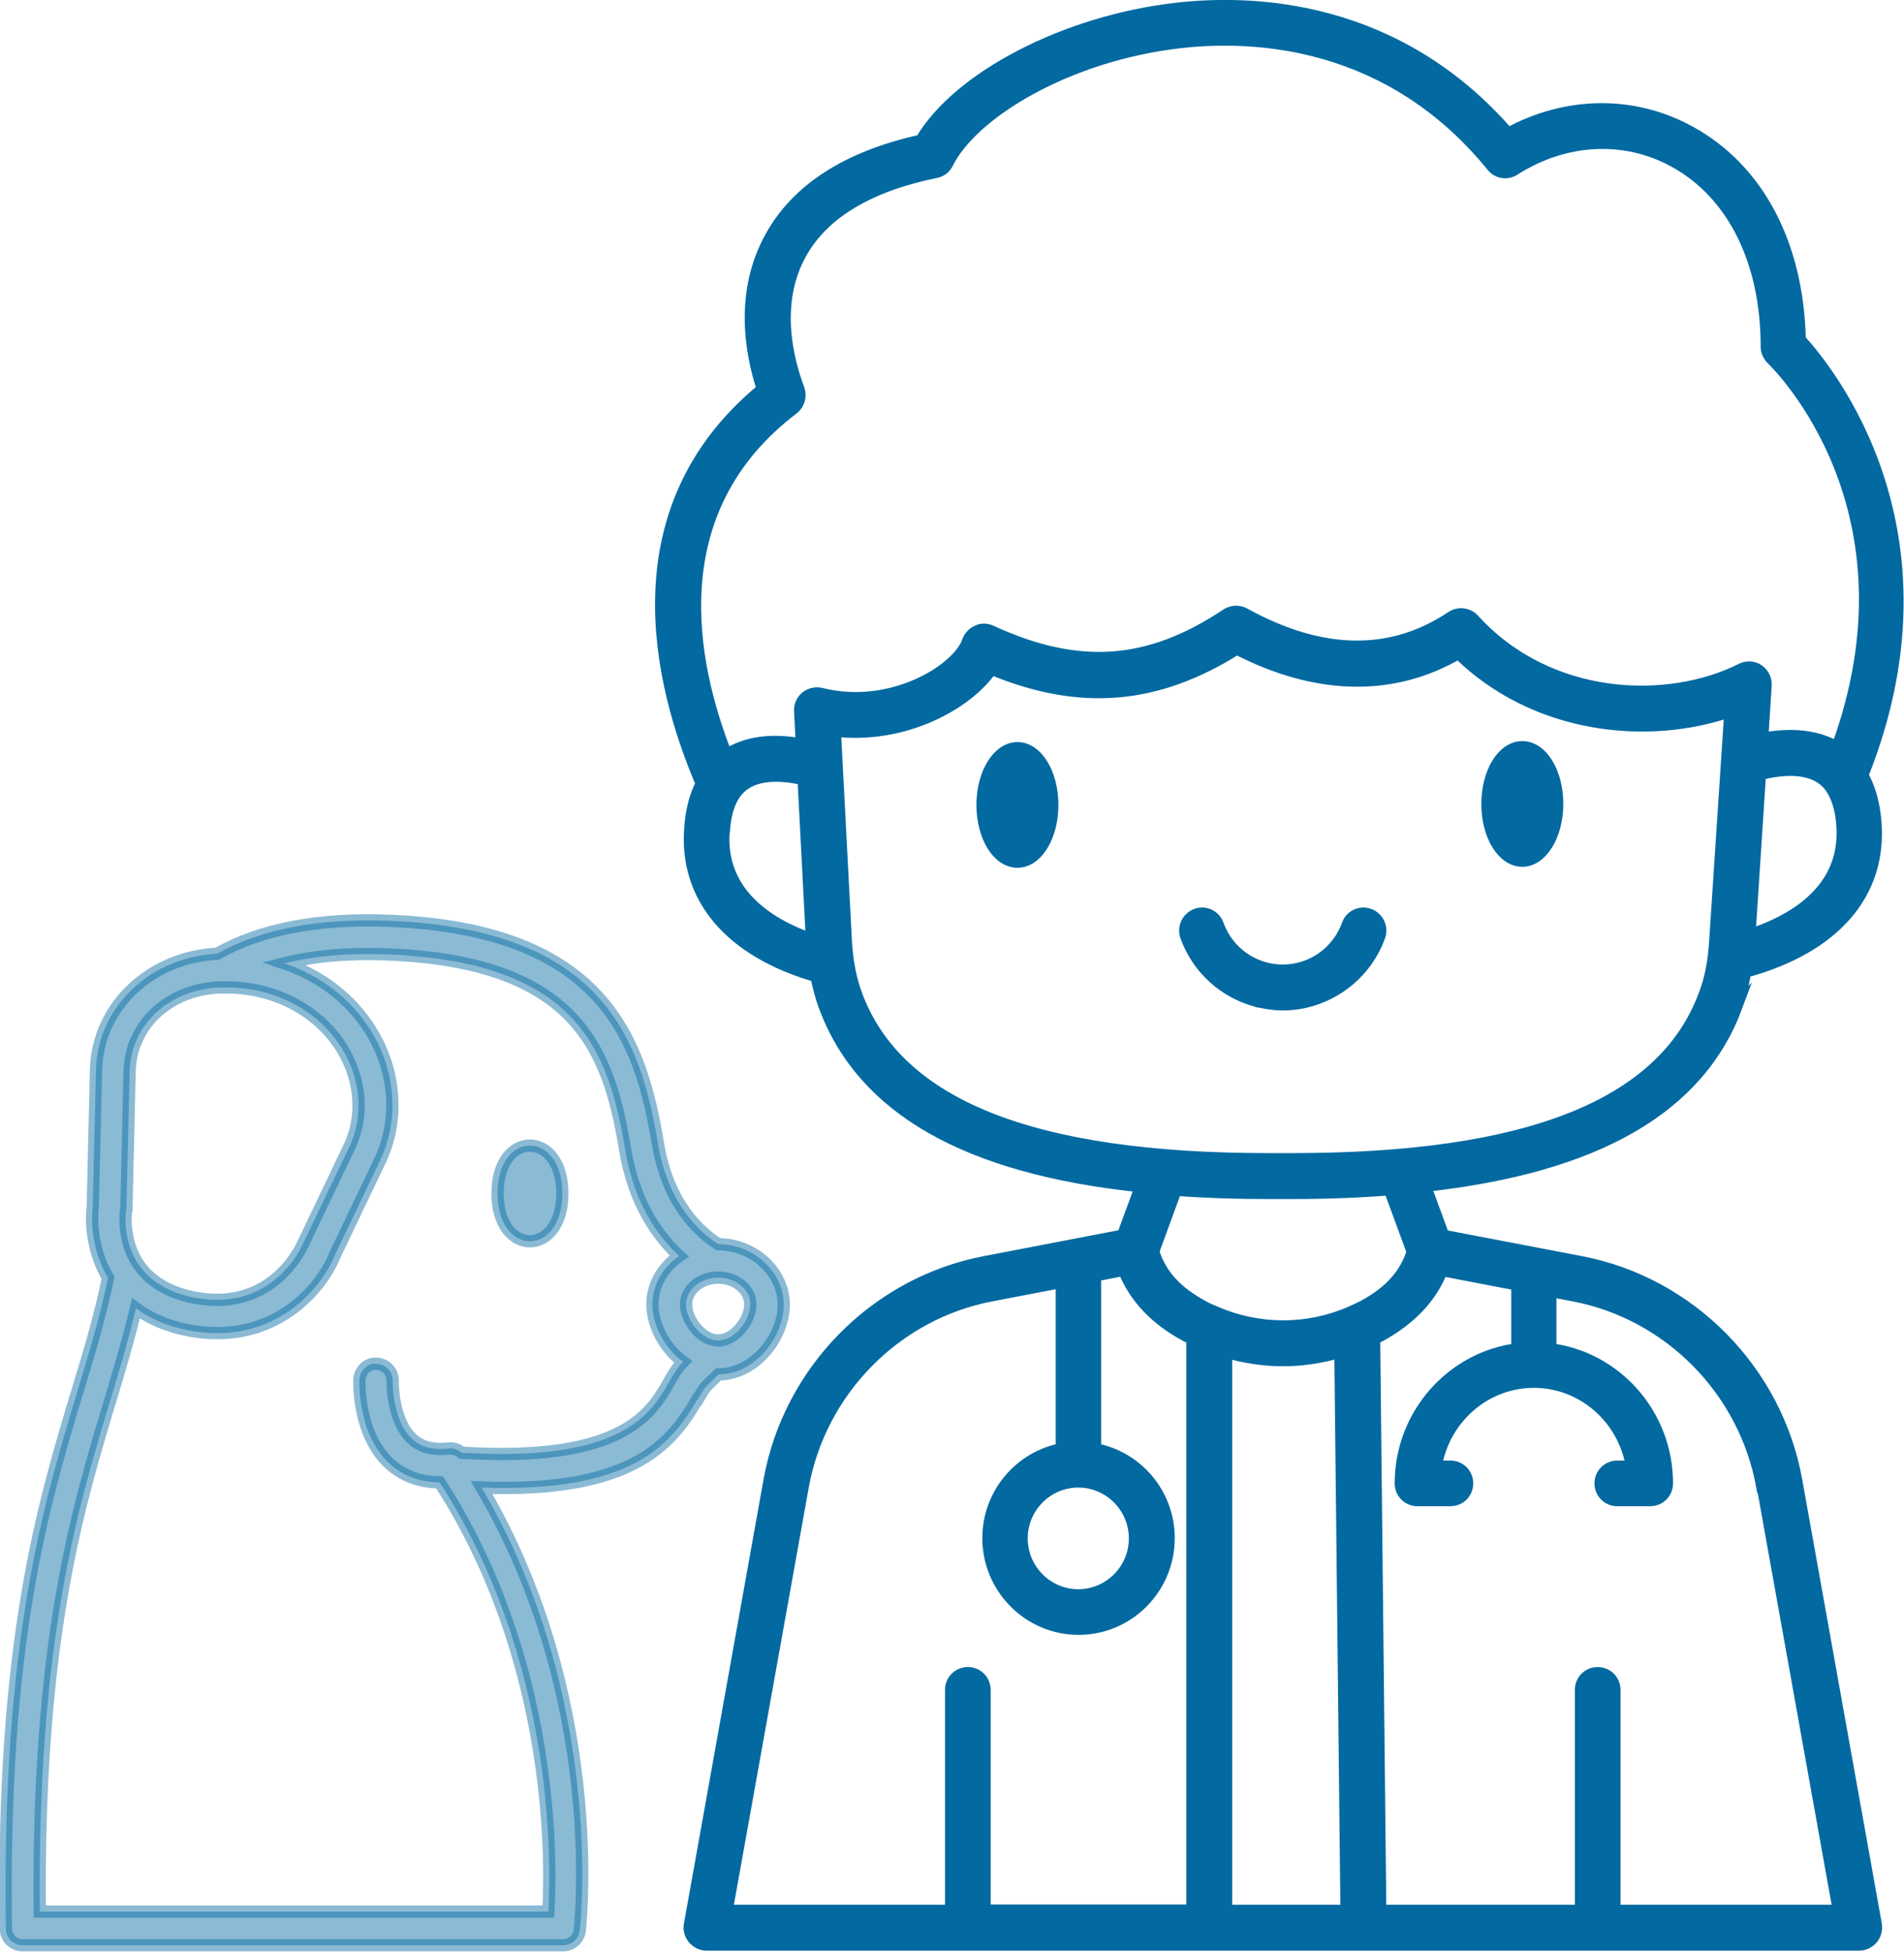
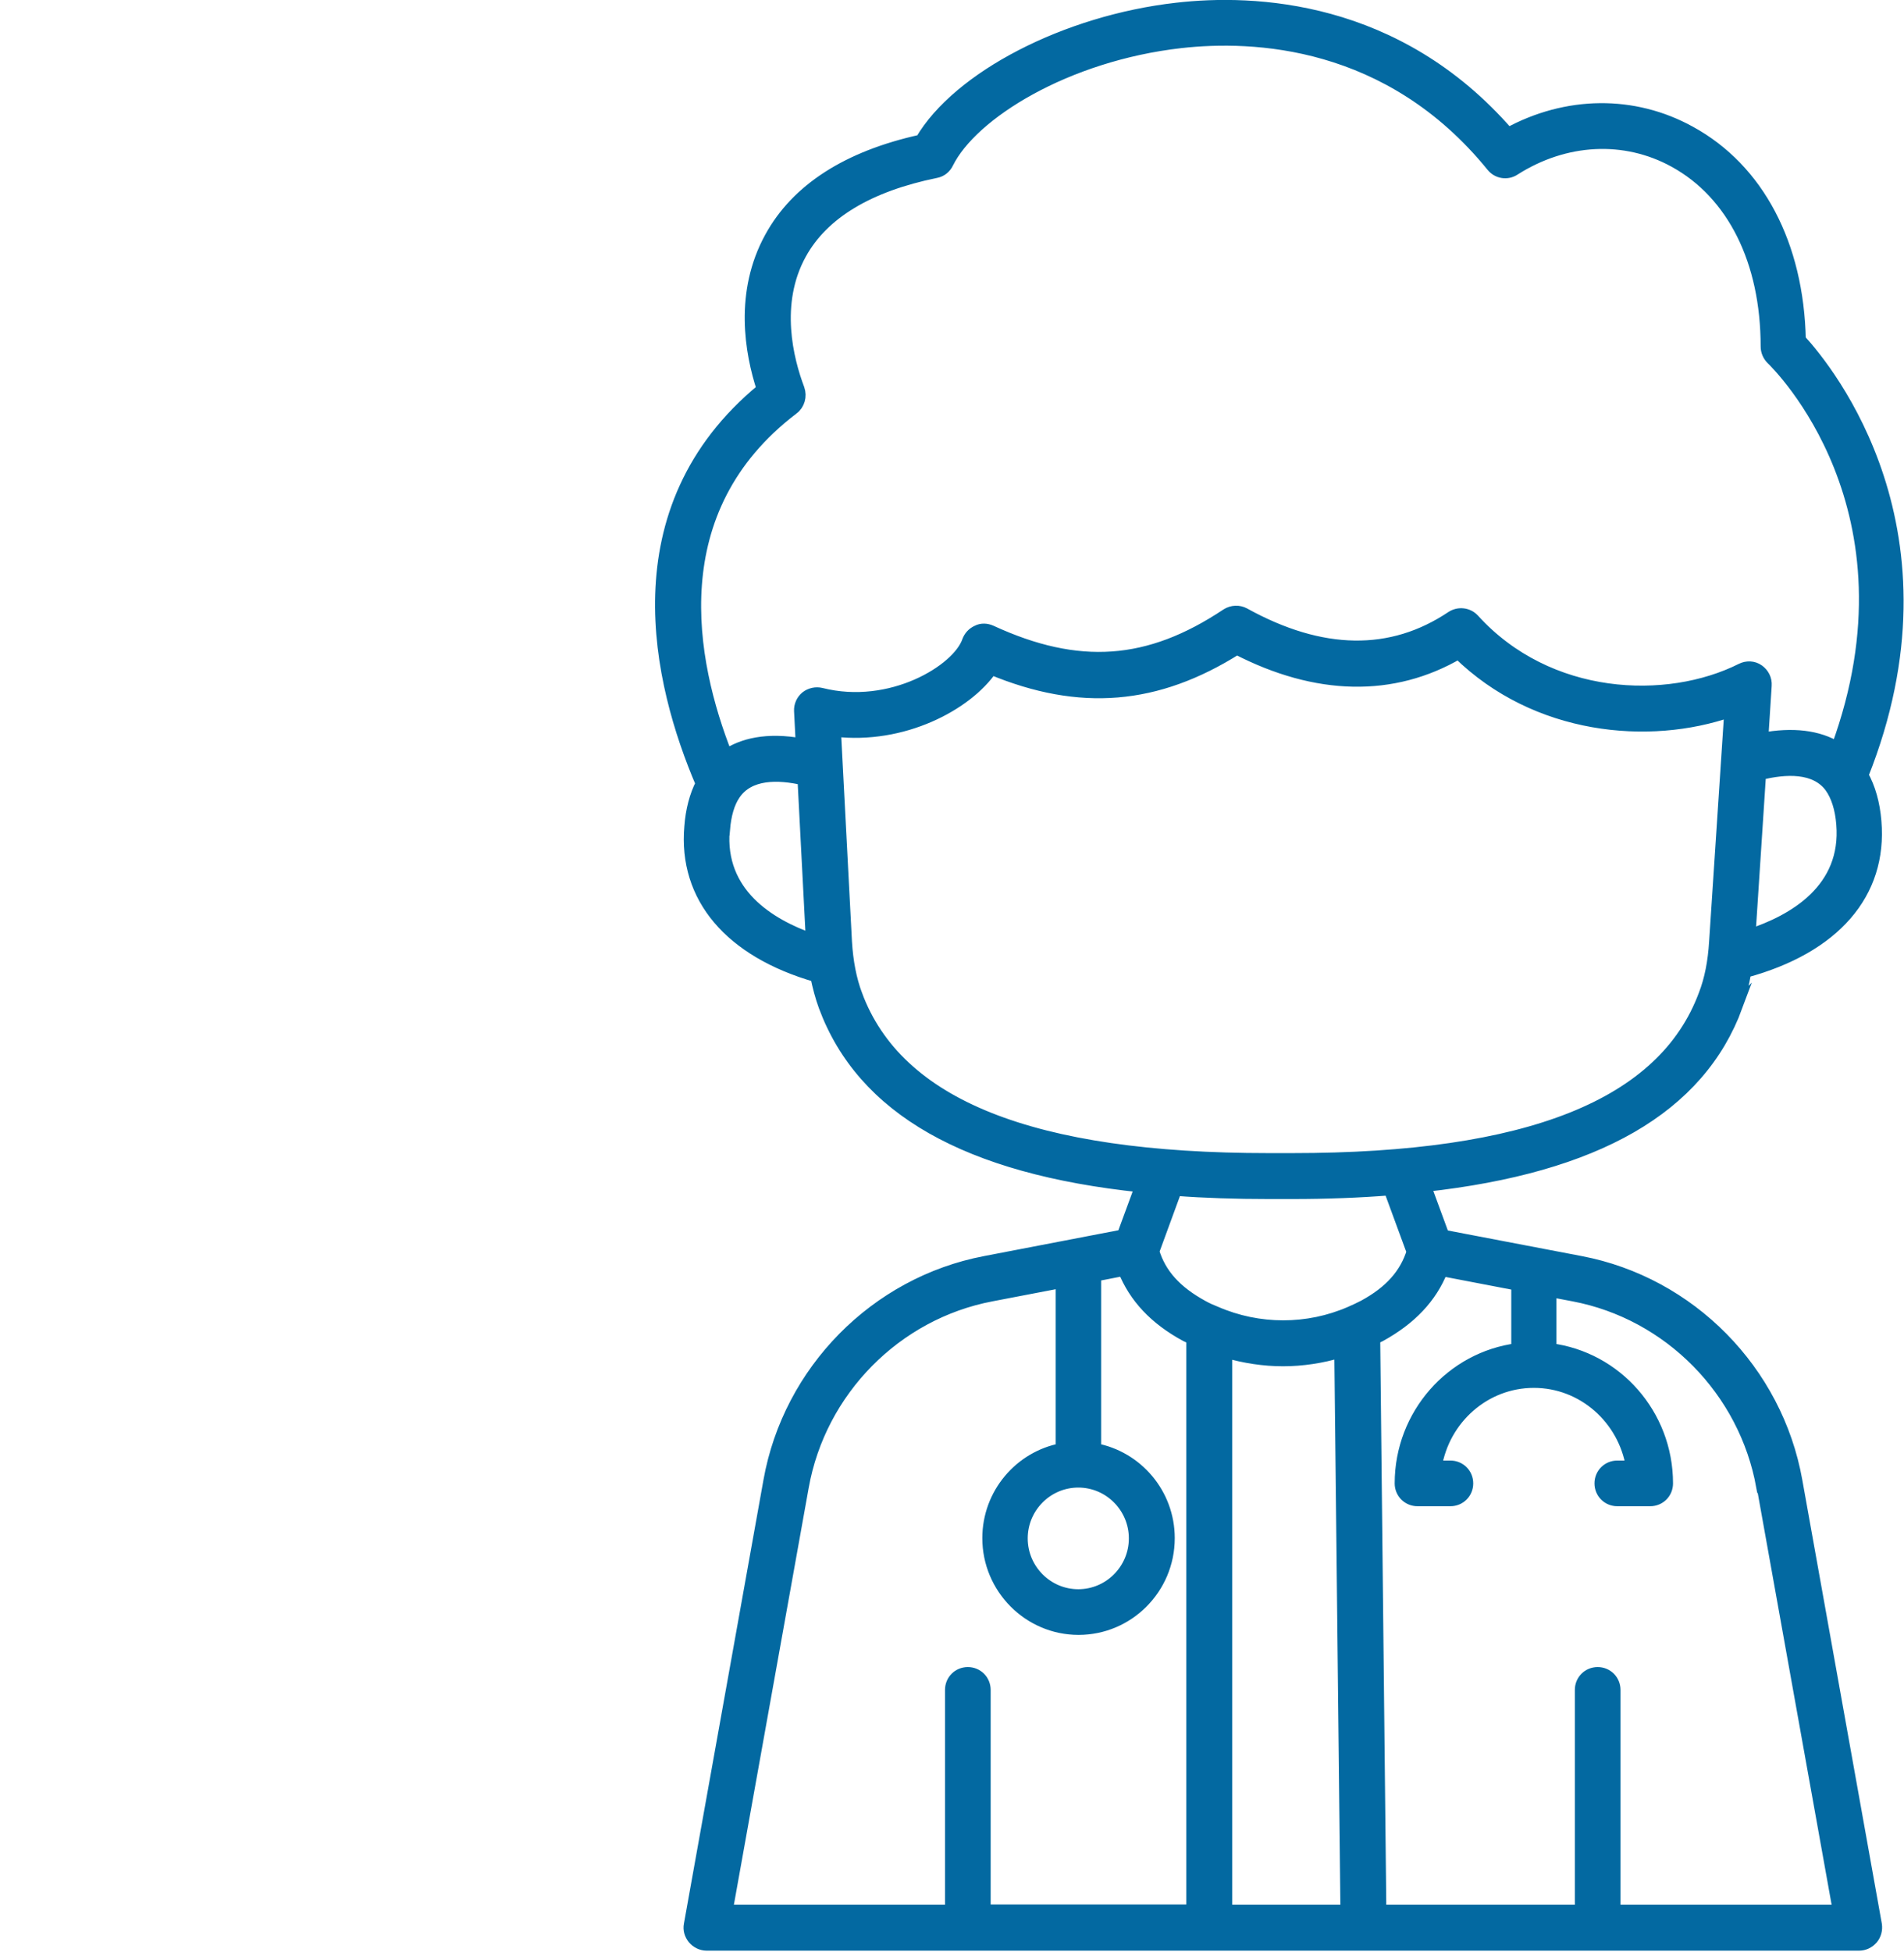
<svg xmlns="http://www.w3.org/2000/svg" id="Layer_1" data-name="Layer 1" viewBox="0 0 77.57 79.48">
  <defs>
    <style>
      .cls-1 {
        opacity: .46;
      }

      .cls-1, .cls-2 {
        fill: #0369a1;
        stroke: #0369a1;
        stroke-miterlimit: 10;
        stroke-width: .5px;
      }
    </style>
  </defs>
-   <path class="cls-2" d="M41.45,30.47c-.78,0-1.42,1.03-1.42,2.31s.63,2.31,1.42,2.31,1.42-1.03,1.42-2.31-.63-2.31-1.42-2.31Z" />
  <g>
-     <path class="cls-2" d="M51.39,40.8c.28.06.57.1.87.1.81,0,1.57-.24,2.22-.65.03-.01.05-.03.08-.05.74-.49,1.32-1.21,1.63-2.07.13-.36-.06-.75-.41-.88-.36-.13-.75.06-.87.41-.4,1.12-1.46,1.87-2.65,1.87s-2.25-.75-2.65-1.87c-.13-.36-.52-.54-.87-.41-.35.13-.54.52-.41.88.47,1.31,1.55,2.27,2.84,2.62.07.03.14.04.22.05h0Z" />
    <path class="cls-2" d="M70.73,40.99c.16-.44.28-.91.37-1.42,3.62-.98,5.55-3.19,5.3-6.12-.06-.73-.24-1.36-.53-1.88,3.95-9.9-1.39-16.47-2.55-17.73-.08-3.86-1.69-6.94-4.47-8.46-2.3-1.27-5.03-1.23-7.41.07C56.9.22,51.07,0,47.94.36c-4.52.51-8.9,2.79-10.41,5.37-3,.66-5.06,1.99-6.13,3.94-1.24,2.25-.81,4.69-.32,6.18-5.98,4.91-4.22,12.01-2.49,16.06-.25.49-.41,1.08-.46,1.76-.25,2.87,1.62,5.07,5.13,6.08.09.43.2.85.34,1.23,1.55,4.17,5.79,6.59,12.89,7.33l-.74,2.01-5.62,1.08c-4.45.85-7.98,4.43-8.78,8.91l-3.24,18.07c-.04.2.02.4.15.56.13.15.32.25.53.25h46.95c.2,0,.39-.09.53-.25.13-.16.18-.36.15-.56l-3.24-18.07c-.8-4.48-4.33-8.06-8.78-8.91l-5.6-1.07-.75-2.04c6.99-.77,11.17-3.18,12.7-7.32h0ZM71.27,38.09l.43-6.57c1.04-.26,2.26-.32,2.88.52.26.36.43.88.48,1.52.22,2.67-1.98,3.94-3.79,4.53h0ZM32.3,16.64c.24-.18.33-.5.23-.79-.45-1.19-1.04-3.49.08-5.52.91-1.65,2.77-2.77,5.52-3.33.21-.04.38-.18.47-.37.99-2,4.82-4.39,9.51-4.92,2.94-.33,8.49-.12,12.69,5.05.22.27.6.33.89.14,2.07-1.32,4.51-1.44,6.53-.33,2.39,1.31,3.76,4.06,3.76,7.54,0,.19.08.37.21.5.26.25,6.23,6.11,2.66,15.85-.78-.48-1.82-.6-3.06-.37l.14-2.17c.02-.25-.1-.48-.3-.62s-.46-.15-.68-.04c-3.03,1.52-7.88,1.33-10.92-2.02-.23-.25-.6-.29-.88-.11-2.46,1.65-5.31,1.61-8.46-.13-.22-.12-.49-.11-.71.03-3.18,2.12-6.05,2.32-9.61.68-.18-.08-.38-.09-.55,0-.18.08-.31.22-.38.41-.41,1.18-3.14,2.86-5.99,2.14-.21-.05-.43,0-.6.13-.17.14-.26.35-.25.56l.07,1.37c-1.44-.26-2.42,0-3.08.44-1.51-3.83-2.71-10,2.71-14.12h0ZM29.49,33.79c.05-.61.19-1.1.43-1.45.59-.87,1.78-.85,2.82-.61l.34,6.54c-1.74-.61-3.82-1.88-3.6-4.48h0ZM34.88,40.51c-.23-.62-.37-1.33-.42-2.15l-.45-8.61c2.77.33,5.37-1.05,6.38-2.52,3.61,1.5,6.73,1.24,10-.82,3.25,1.68,6.36,1.74,9.03.18,3.16,3.1,7.76,3.52,11.08,2.36l-.62,9.4c-.05.83-.19,1.54-.43,2.16-1.67,4.5-7.17,6.7-16.81,6.7-.16,0-.32,0-.48,0-.16,0-.32,0-.48,0-9.63,0-15.13-2.19-16.8-6.7h0ZM43.93,60.33c1.27,0,2.31,1.04,2.31,2.32s-1.04,2.32-2.31,2.32-2.31-1.04-2.31-2.32,1.04-2.32,2.31-2.32ZM40.11,77.82v-9c0-.38-.3-.68-.68-.68s-.68.3-.68.68v9h-9.15l3.1-17.27c.7-3.92,3.79-7.06,7.69-7.8l2.87-.55v6.82c-1.7.32-2.99,1.82-2.99,3.62,0,2.03,1.65,3.69,3.67,3.69s3.67-1.65,3.67-3.69c0-1.8-1.29-3.3-3-3.62v-7.08l1.18-.23c.44,1.11,1.27,2,2.53,2.68.08.04.17.08.26.12v23.3h-8.47ZM54.61,55.04l.25,22.78h-4.91v-22.77c.76.22,1.54.34,2.32.34s1.58-.12,2.34-.35h0ZM71.82,60.55l3.1,17.27h-9.15v-9c0-.38-.3-.68-.68-.68s-.68.3-.68.68v9h-8.18l-.25-23.31c.08-.04.15-.07.23-.11,1.26-.69,2.09-1.57,2.53-2.68l3.08.59v2.64c-2.67.34-4.75,2.66-4.75,5.46,0,.38.3.68.68.68h1.34c.38,0,.68-.3.68-.68s-.3-.68-.68-.68h-.6c.32-1.96,1.99-3.46,4-3.46s3.68,1.5,4,3.46h-.6c-.38,0-.68.3-.68.68s.3.68.68.68h1.34c.38,0,.68-.3.68-.68,0-2.8-2.07-5.12-4.75-5.46v-2.38l.95.18c3.9.74,6.99,3.88,7.69,7.8h0ZM57.56,50.96c-.28.93-.92,1.65-1.99,2.23-.18.09-.36.18-.55.26h0c-1.74.76-3.74.76-5.49,0-.18-.07-.36-.15-.54-.25-1.08-.59-1.73-1.3-2.01-2.24l.92-2.51c1.19.09,2.45.13,3.78.13.16,0,.32,0,.48,0,.16,0,.32,0,.48,0,1.41,0,2.73-.05,3.98-.15l.93,2.53h0Z" />
-     <path class="cls-2" d="M62.02,35.05c.78,0,1.42-1.03,1.42-2.31s-.63-2.31-1.42-2.31-1.42,1.03-1.42,2.31.63,2.31,1.42,2.31Z" />
  </g>
  <g>
-     <path class="cls-1" d="M28.41,57.02c.14-.24.27-.47.38-.58l.48-.47c1.5,0,2.66-1.53,2.66-2.84s-1.19-2.45-2.66-2.46c-.8-.51-2.05-1.65-2.46-4.07-.7-4.22-2.18-8.74-10.91-9.1-2.93-.12-5.29.34-7.05,1.34-2.74.14-4.88,2.16-4.94,4.75l-.13,5.54c-.09.76.02,1.89.62,2.91-.32,1.57-.77,3.06-1.25,4.63-1.37,4.54-3.09,10.19-2.91,21.88,0,.37.31.67.68.67h22.02c.35,0,.64-.26.68-.61.04-.4,1.01-9.52-4-18.03,6.07.22,7.71-1.72,8.77-3.56h0ZM30.57,53.12c0,.64-.63,1.47-1.31,1.47s-1.31-.83-1.31-1.47c0-.6.59-1.09,1.31-1.09s1.31.49,1.31,1.09ZM5.15,49.27s0-.05,0-.07l.13-5.57c.05-1.96,1.7-3.42,3.84-3.42h.17c1.97.03,3.71.97,4.65,2.5.77,1.26.88,2.75.3,3.98l-1.87,3.91c-.05.12-1.22,2.85-4.43,2.25-1.14-.22-1.83-.72-2.24-1.28,0,0-.01-.01-.02-.02-.67-.95-.57-2.06-.55-2.25h0ZM18.81,59.16c-.14-.12-.32-.19-.52-.17-.65.07-1.15-.06-1.51-.4-.68-.63-.79-1.9-.78-2.34.01-.38-.28-.7-.65-.71-.38-.04-.69.28-.71.66,0,.09-.07,2.19,1.21,3.39.55.51,1.24.77,2.06.78,4.62,7.14,4.56,15.23,4.43,17.48H1.62c-.1-11.01,1.54-16.41,2.86-20.78.39-1.28.75-2.5,1.06-3.79.55.41,1.26.73,2.16.9.4.08.78.11,1.15.11,2.75,0,4.32-1.99,4.78-3.15l1.85-3.87c.79-1.66.65-3.64-.37-5.29-.8-1.3-2.05-2.25-3.53-2.75,1.21-.3,2.64-.43,4.27-.36,7.71.32,8.95,3.94,9.62,7.95.36,2.17,1.32,3.52,2.2,4.33-.65.45-1.09,1.16-1.09,1.97,0,.85.49,1.78,1.25,2.34-.24.24-.42.54-.6.87-.7,1.22-1.88,3.24-8.42,2.83h0Z" />
-     <path class="cls-1" d="M22.91,48.6c0,2.6-2.64,2.6-2.64,0s2.64-2.59,2.64,0" />
-   </g>
+     </g>
</svg>